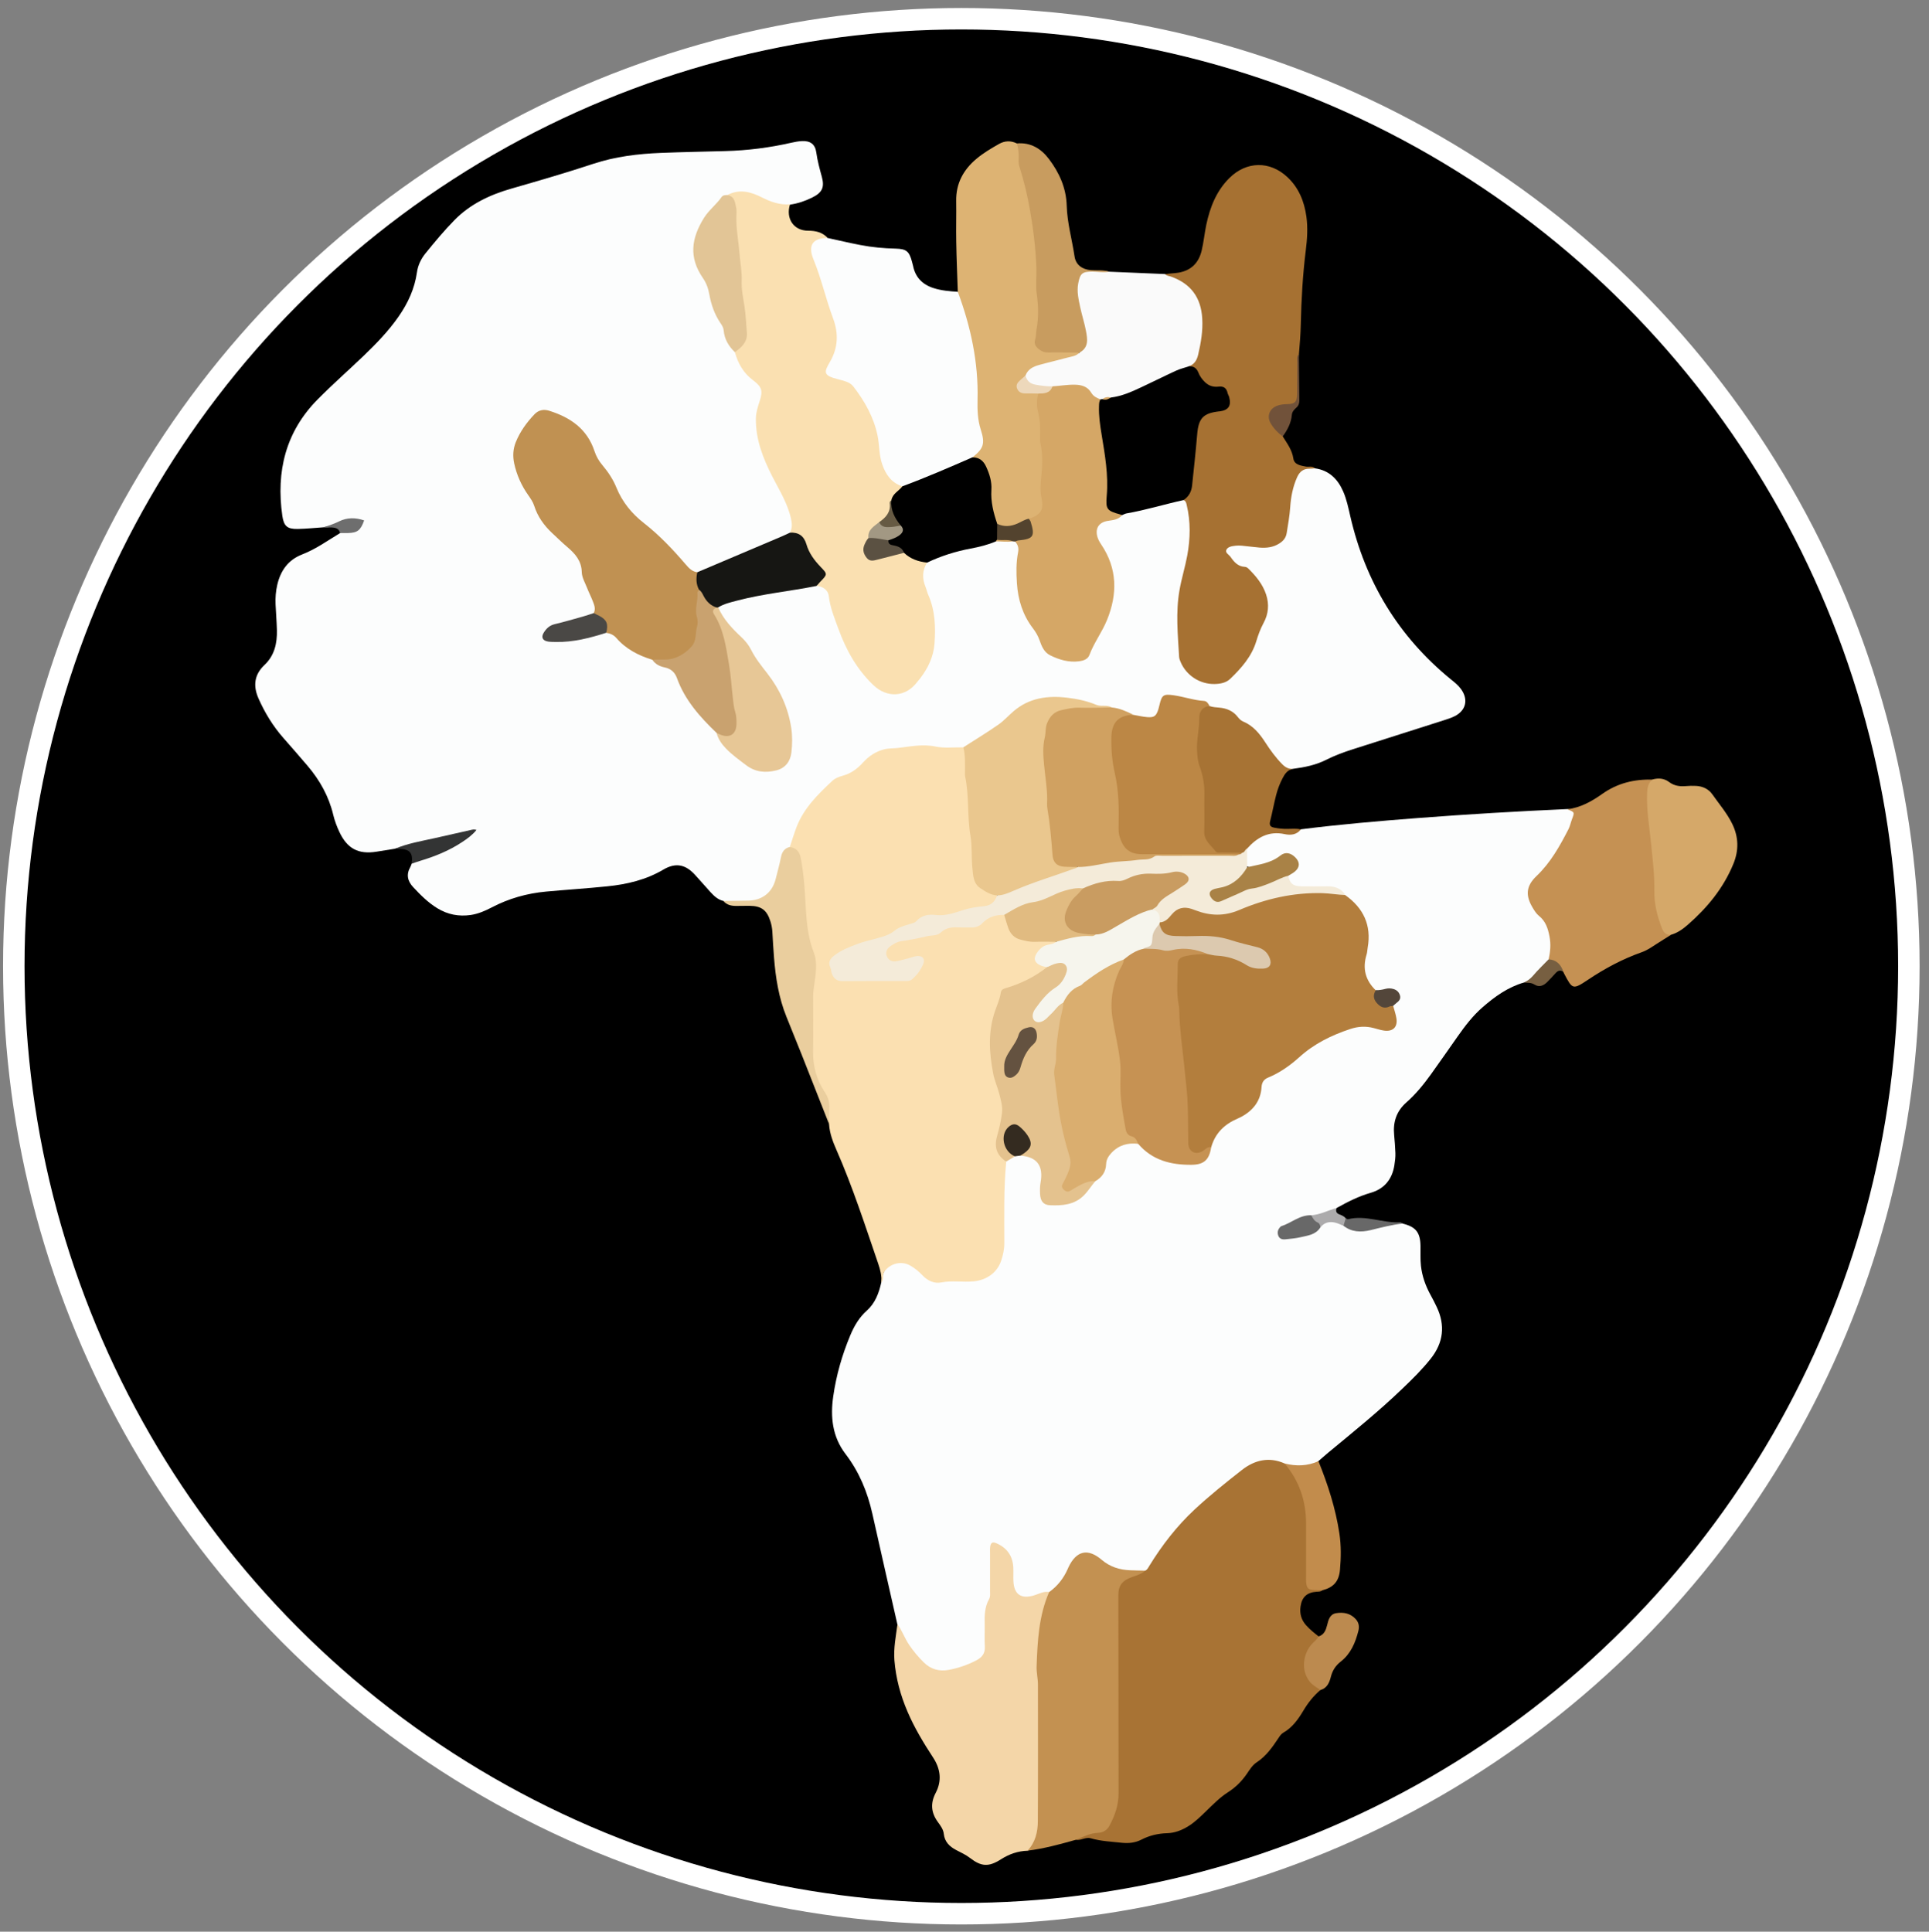
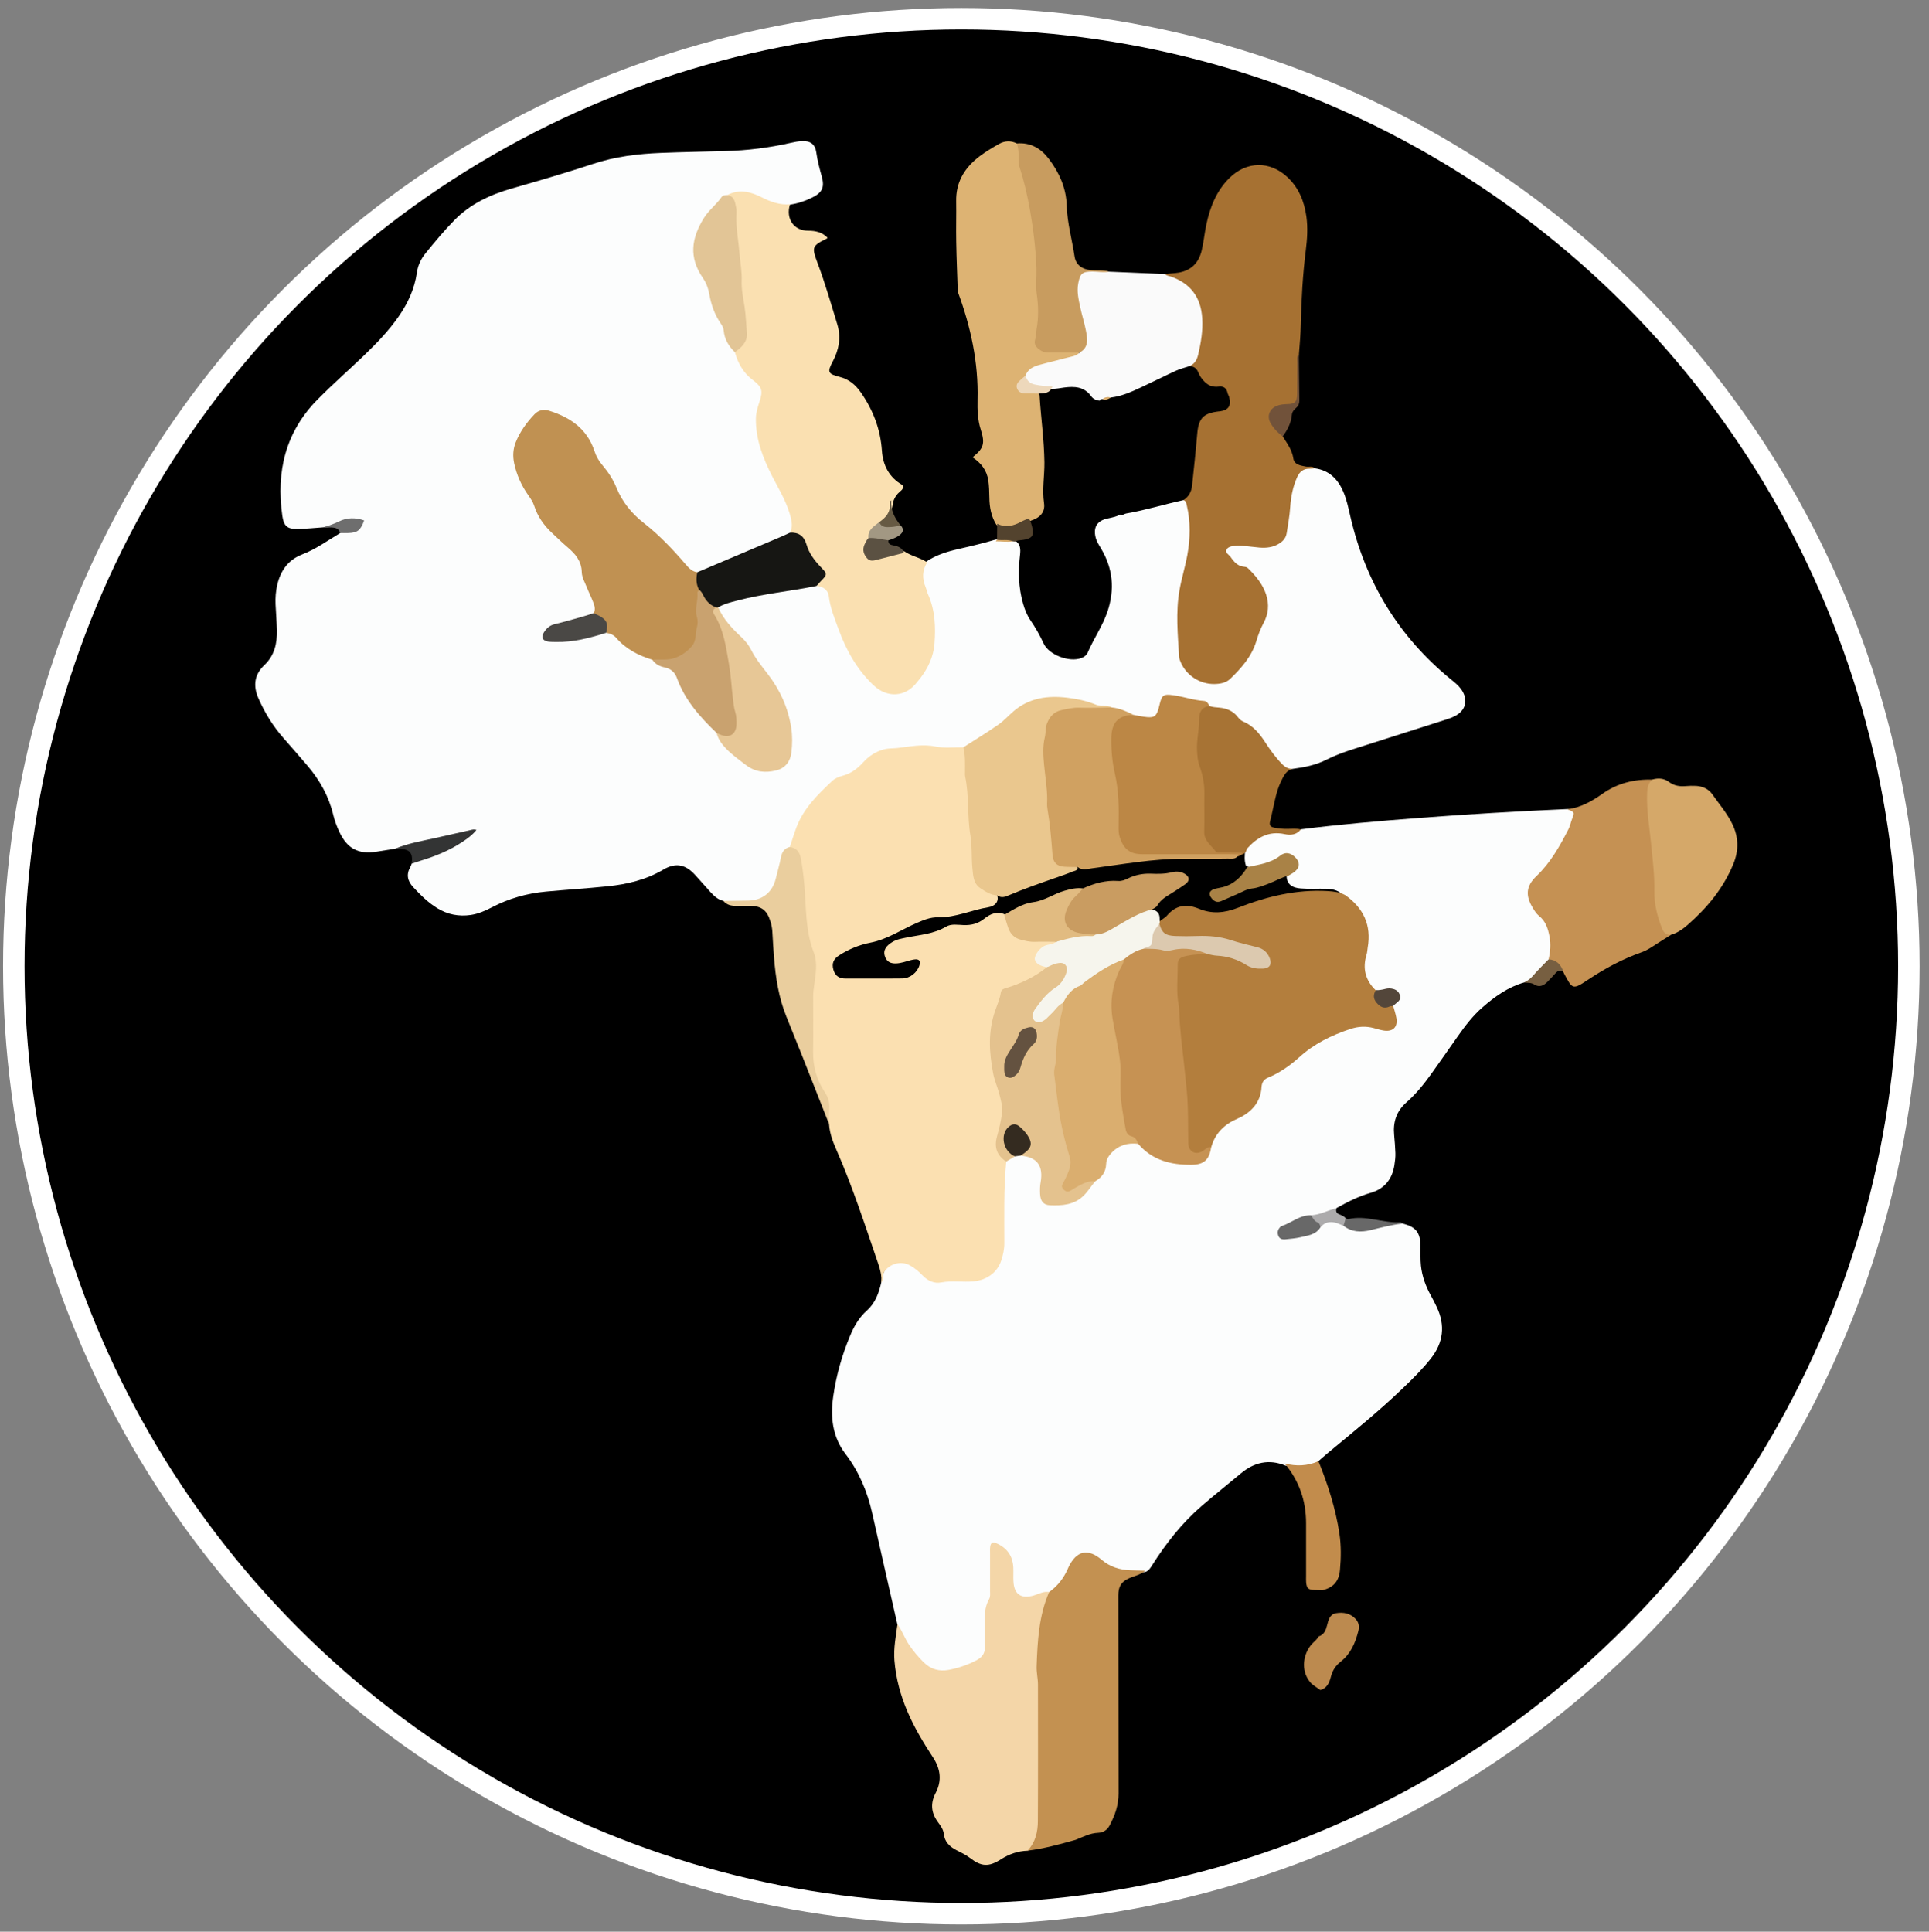
<svg xmlns="http://www.w3.org/2000/svg" id="Layer_1" data-name="Layer 1" width="359.52" height="360.04" viewBox="0 0 359.52 360.04">
  <rect x="0" y="0" width="359.52" height="360.04" fill="#808080" stroke="none" />
  <defs>
    <style>      .cls-1 {        fill: #dcc9af;      }      .cls-1, .cls-2, .cls-3, .cls-4, .cls-5, .cls-6, .cls-7, .cls-8, .cls-9, .cls-10, .cls-11, .cls-12, .cls-13, .cls-14, .cls-15, .cls-16, .cls-17, .cls-18, .cls-19, .cls-20, .cls-21, .cls-22, .cls-23, .cls-24, .cls-25, .cls-26, .cls-27, .cls-28, .cls-29, .cls-30, .cls-31, .cls-32, .cls-33, .cls-34, .cls-35, .cls-36, .cls-37, .cls-38, .cls-39, .cls-40, .cls-41, .cls-42, .cls-43, .cls-44, .cls-45, .cls-46, .cls-47, .cls-48, .cls-49, .cls-50, .cls-51, .cls-52 {        stroke-width: 0px;      }      .cls-2 {        fill: #eac78e;      }      .cls-3 {        fill: #c28c4c;      }      .cls-4 {        fill: #e1bb81;      }      .cls-5 {        fill: #71523a;      }      .cls-6 {        fill: #c59153;      }      .cls-7 {        fill: #f4ebd9;      }      .cls-8 {        fill: #e2c596;      }      .cls-9 {        fill: #daae6f;      }      .cls-10 {        fill: #bc8745;      }      .cls-11 {        fill: #fae0b1;      }      .cls-12 {        fill: #b37e3d;      }      .cls-13 {        fill: #d5a869;      }      .cls-14 {        fill: #a29883;      }      .cls-15 {        fill: #5b5142;      }      .cls-16 {        fill: #c89c5f;      }      .cls-17 {        fill: #f4d6a8;      }      .cls-18 {        fill: #342b20;      }      .cls-19 {        fill: #000;      }      .cls-20 {        fill: #f6f5ed;      }      .cls-21 {        fill: #ddb373;      }      .cls-22 {        fill: #eace9e;      }      .cls-23 {        fill: #6e6e6e;      }      .cls-24 {        fill: #c39151;      }      .cls-25 {        fill: #a77334;      }      .cls-26 {        fill: #c99c61;      }      .cls-53 {        fill: #000;        stroke: #fff;        stroke-miterlimit: 10;        stroke-width: 4px;      }      .cls-27 {        fill: #a87334;      }      .cls-28 {        fill: #fcfdfd;      }      .cls-29 {        fill: #edd8bb;      }      .cls-30 {        fill: #665a43;      }      .cls-31 {        fill: #d5a766;      }      .cls-32 {        fill: #686868;      }      .cls-33 {        fill: #e7c796;      }      .cls-34 {        fill: #53432e;      }      .cls-35 {        fill: #fafafa;      }      .cls-36 {        fill: #c9a26f;      }      .cls-37 {        fill: #a67132;      }      .cls-38 {        fill: #161613;      }      .cls-39 {        fill: #a98246;      }      .cls-40 {        fill: #4a4845;      }      .cls-41 {        fill: #53463a;      }      .cls-42 {        fill: #645240;      }      .cls-43 {        fill: #d0a161;      }      .cls-44 {        fill: #c09152;      }      .cls-45 {        fill: #000;      }      .cls-46 {        fill: #c69253;      }      .cls-47 {        fill: #fbe0b1;      }      .cls-48 {        fill: #775f41;      }      .cls-49 {        fill: #333434;      }      .cls-50 {        fill: #bc8a4f;      }      .cls-51 {        fill: #e4c28e;      }      .cls-52 {        fill: #acabac;      }    </style>
  </defs>
  <circle class="cls-53" cx="179.17" cy="180.09" r="176.6" />
  <g>
    <path class="cls-28" d="M245.06,87.29c2.63.36,4.25,1.97,5.27,4.29.65,1.48.97,3.06,1.33,4.62,2.81,12.24,8.97,22.42,18.71,30.39.69.56,1.39,1.1,1.92,1.83,1.43,1.97.94,4.04-1.24,5.1-.59.29-1.23.5-1.86.7-5.69,1.82-11.38,3.63-17.07,5.44-1.69.54-3.35,1.15-4.93,1.95-1.95.99-4.07,1.41-6.22,1.69-.89.29-1.56-.06-2.23-.65-1.6-1.41-2.52-3.34-3.9-4.9-2.3-2.58-4.8-4.95-8.44-5.54-.44-.07-.84-.27-1.21-.51-2.21-1.09-4.62-1.32-7.01-1.63-.72-.09-1.2.36-1.52,1.04-1.48,3.23-1.79,3.36-5.41,2.45-1.37-.46-2.67-1.13-4.12-1.36-2.73-.15-5.24-1.29-7.93-1.69-4.4-.65-8.17.42-11.42,3.53-2.4,2.3-5.29,3.97-8.23,5.52-2.04.15-4.07.14-6.12-.1-3.11-.36-6.16.31-9.19.89-1.32.25-2.32,1.25-3.25,2.22-1.05,1.1-2.25,1.95-3.72,2.39-1.08.33-1.95.98-2.77,1.76-2.97,2.82-5.44,5.96-6.49,10.02-.13.48-.33.94-.65,1.33-.88.68-1.31,1.6-1.53,2.67-.24,1.14-.52,2.27-.86,3.38-.81,2.64-2.74,4.12-5.53,4.18-1.54.03-3.1.22-4.6-.37-1.03-.24-1.75-.92-2.43-1.66-.97-1.07-1.91-2.16-2.88-3.22-1.58-1.72-3.38-2.46-5.91-.96-3.19,1.89-6.76,2.74-10.43,3.11-3.8.39-7.62.63-11.42.98-3.57.33-6.96,1.29-10.14,2.96-1.23.64-2.5,1.19-3.89,1.4-2.22.32-4.29-.07-6.22-1.25-1.72-1.05-3.13-2.46-4.49-3.92-1.08-1.15-1.35-2.37-.55-3.78.11-.19.17-.41.25-.61.35-.45.78-.79,1.33-.93,3.64-.91,6.9-2.59,9.78-4.92-4.7.95-9.4,2.29-14.21,3.06-1.15.18-2.29.36-3.44.55-3.39.55-5.48-.56-6.95-3.71-.47-1.01-.86-2.05-1.12-3.12-.82-3.47-2.51-6.49-4.8-9.18-1.47-1.73-2.97-3.44-4.47-5.15-1.96-2.22-3.49-4.72-4.68-7.42-1.01-2.3-.8-4.4,1.12-6.21,1.88-1.77,2.38-4.06,2.32-6.52-.04-1.6-.18-3.21-.25-4.81-.05-1.22.04-2.43.32-3.63.62-2.65,2.04-4.64,4.64-5.65,2.55-.98,4.75-2.59,7.07-3.98.4-.49.97-.46,1.51-.47,1.15-.02,2.01-.47,2.5-1.66-1.58-.21-3.1-.25-4.53.58-.79.46-1.72.22-2.56.47-1.6.11-3.21.28-4.81.31-1.94.04-2.6-.5-2.88-2.45-1.18-8.26.61-15.67,6.61-21.72,2.77-2.8,5.73-5.4,8.57-8.12,2.36-2.27,4.64-4.62,6.51-7.32,1.73-2.49,2.97-5.18,3.4-8.21.19-1.35.77-2.54,1.63-3.59,1.71-2.11,3.45-4.2,5.35-6.14,2.95-3.02,6.66-4.75,10.64-5.89,5.11-1.47,10.21-2.95,15.26-4.62,4.08-1.35,8.32-1.86,12.59-2.03,3.99-.16,7.98-.23,11.97-.34,4.17-.11,8.28-.63,12.35-1.56.65-.15,1.31-.27,1.97-.3,1.55-.08,2.46.58,2.67,2.12.21,1.55.62,3.03,1.03,4.53.54,2,.06,2.96-1.83,3.89-1.3.64-2.66,1.1-4.1,1.3-1.36.74-2.67.33-3.95-.22-1.06-.45-2.09-.96-3.18-1.34-1.48-.52-2.92-.33-4.36.13-5.19,3.64-8.16,9.93-4.3,15.08.23.31.51.64.57,1.01.56,3.43,2.39,6.41,3.42,9.66.38,1.22,1.19,2.11,1.85,3.13.78,2.11,1.89,3.97,3.77,5.32,1.14.82,1.59,2.1,1.1,3.39-2.01,5.32.05,9.96,2.28,14.58,1.2,2.48,2.76,4.8,3.34,7.55.22,1.04.41,2.08-.3,3.02-1.5,1.19-3.33,1.72-5.06,2.42-4.16,1.66-8.15,3.73-12.42,5.09-.84.05-1.59-.29-2.05-.93-2.94-4.03-7.01-6.91-10.49-10.39-.92-.91-1.66-1.92-2.21-3.09-.97-2.06-2-4.08-3.52-5.82-.63-.71-1.02-1.58-1.33-2.48-1.27-3.64-3.9-5.82-7.46-7.04-1.61-.55-2.56-.31-3.67,1.03-.57.68-1.08,1.4-1.59,2.14-1.83,2.65-2.05,5.43-.71,8.35,1.23,2.67,2.89,5.1,4.14,7.76.72,1.55,2.02,2.77,3.41,3.82,1.15.88,2.12,1.95,3.12,2.98.43.44.86.95.9,1.56.17,2.56,1.42,4.76,2.3,7.08.34.89.7,1.8-.15,2.63-1.73,1.08-3.78,1.16-5.64,1.82-.78.28-1.61.42-2.33.84-.48.29-1.01.65-.89,1.28.13.7.81.63,1.35.67,2.52.19,4.95-.31,7.36-.94.75-.19,1.48-.45,2.25-.56.77-.07,1.43.23,1.94.74,1.97,2,4.36,3.3,6.94,4.32.46.3.82.8,1.36.92,2.24.52,3.27,2.09,4.13,4.09,1.49,3.45,4.17,6.08,6.66,8.81,1.9,3.33,4.45,5.93,8.32,6.78,2.85.63,4.84-1.13,5-4.04.26-4.86-1.23-9.17-4.12-13-2.52-3.34-4.47-7.11-7.68-9.94-.9-.79-1.74-1.89-1.55-3.33.78-1,1.99-1.14,3.09-1.44,4.97-1.33,10.09-1.87,15.15-2.72,1.95.38,2.51,1.04,3,3,1.46,5.75,3.55,11.19,7.96,15.43,2.42,2.33,5.54,2.1,7.65-.45,3.39-4.09,3.68-8.74,2.61-13.65-.33-1.51-.97-2.94-1.41-4.43-.44-1.48-.28-2.85.75-4.05,1.85-1.27,3.95-1.91,6.11-2.4,2.31-.52,4.61-1.07,6.88-1.75,1.03-.03,2.05-.07,3.08.03.18.03.36.09.52.17,1.01.63,1.05,1.56.93,2.62-.36,3.04-.3,6.07.54,9.05.32,1.13.74,2.22,1.4,3.18.94,1.37,1.75,2.8,2.45,4.32,1,2.15,4.79,3.56,7.02,2.73.54-.2,1-.54,1.22-1.07,1.11-2.59,2.76-4.91,3.67-7.61,1.39-4.15,1.01-8.05-1.23-11.79-.4-.66-.82-1.32-1-2.09-.43-1.82.3-3.01,2.11-3.43.97-.22,1.96-.36,2.8-.97,3.76-1.03,7.5-2.13,11.37-2.73,1.22.27,1.19,1.33,1.38,2.22.75,3.61.32,7.2-.59,10.69-1.02,3.9-1.48,7.82-1.35,11.84.05,1.61.19,3.22.47,4.79.38,2.14,1.87,3.45,3.9,4.14,1.99.68,3.85.54,5.37-1.06,1.95-2.07,3.71-4.27,4.4-7.14.22-.92.73-1.73,1.11-2.59,1.6-3.6-.13-8.23-3.74-9.83-1.24-.55-2.1-1.4-2.8-2.5-.59-.93-.29-1.57.66-1.97,1.06-.45,2.16-.41,3.27-.26,5.83.82,7.09-.22,7.43-6.15.11-1.89.39-3.75,1.07-5.53.88-2.29,1.48-2.64,4.03-2.33Z" />
    <path class="cls-28" d="M261.42,228.06c2.46.6,3.29,1.64,3.33,4.2.02,1.22-.05,2.44.08,3.65.21,1.94.86,3.76,1.81,5.48.4.72.78,1.47,1.13,2.21,1.64,3.44,1.24,6.66-1.11,9.63-1.58,2-3.4,3.79-5.24,5.55-4.39,4.23-9.13,8.05-13.82,11.93-.64.53-1.25,1.08-1.88,1.62-1.83,1.75-3.97,1.24-6.1.85-3.08-1.29-5.87-.64-8.34,1.43-2.45,2.05-4.97,4.04-7.38,6.13-3.65,3.16-6.62,6.96-9.2,11.04-.33.52-.65,1.04-1.29,1.22-3.25.37-6.22-.13-8.85-2.32-1.81-1.51-3.53-1.04-4.79,1.12-.83,1.42-1.43,3-2.74,4.11-.5.43-.95.92-1.62,1.12-.98.2-1.92.55-2.88.81-2.2.61-3.7-.37-4.07-2.63-.16-.99-.05-1.99-.11-2.99-.09-1.46-.61-2.7-1.83-3.57-1.03-.73-1.49-.52-1.54.77-.07,2.1-.03,4.21-.02,6.31,0,1.12-.11,2.21-.56,3.25-.38.88-.45,1.82-.45,2.77,0,1.66-.02,3.32,0,4.98.02,1.43-.62,2.42-1.85,3.09-1.72.94-3.55,1.57-5.48,1.86-1.73.25-3.3-.21-4.61-1.41-2.28-2.1-4.06-4.53-4.78-7.61-1.55-6.85-3.12-13.71-4.65-20.56-.91-4.05-2.46-7.79-5-11.11-2.45-3.21-2.84-6.91-2.28-10.75.56-3.91,1.64-7.68,3.16-11.32.73-1.76,1.66-3.36,3.11-4.65,1.55-1.39,2.24-3.26,2.68-5.24.42-3.88,3.5-5.6,6.2-3.03,2.93,2.79,6.17,2.44,9.54,2.37.98-.02,1.99-.02,2.95-.39,2.81-1.08,3.61-3.42,3.73-6.1.11-2.54.07-5.09.02-7.63-.05-2.55.19-5.08.52-7.6.38-.83,1.18-1.1,1.93-1.45.34-.12.69-.17,1.05-.18,3.13.18,4.66,2.06,4.23,5.19-.5,3.61.25,4.31,3.78,3.85,1.77-.24,3.12-1.02,4.2-2.38.48-.61.94-1.24,1.49-1.79,1.03-.89,1.66-1.93,1.94-3.32.53-2.63,3.36-4.2,6.29-3.68,2.64,2.47,5.76,3.76,9.39,3.79,2.43.01,3.17-.57,3.91-2.92.63-2.53,2.12-4.32,4.53-5.36,2.72-1.18,4.6-3.04,4.79-6.2.05-.88.67-1.38,1.41-1.7,2.57-1.14,4.7-2.9,6.82-4.68,2.87-2.4,6.24-3.73,9.76-4.77,1.3-.38,2.52,0,3.76.27,3.04.69,3.65.11,3.05-2.93-.05-.27-.1-.54-.07-.82.03-.84,1.46-1.31.67-2.33-.71-.92-1.71-.5-2.63-.4-.45.05-.88,0-1.29-.22-1.84-1.33-2.45-3.17-2.2-5.36.04-.33.07-.66.16-.98,1.25-4.59.05-8.35-3.75-11.26-.82-1.06-1.97-1.32-3.22-1.36-1.59-.04-3.19.07-4.77-.06-1.33-.11-2.5-.54-2.64-2.16.05-.56.48-.83.89-1.12.7-.5,1.16-1.11.57-1.94-.53-.75-1.29-1.01-2.19-.65-.67.27-1.21.83-1.89,1.02-1.62.45-3.15,1.72-4.96.6-.35-.98-.24-1.99-.13-2.99,1.1-2.19,4.06-3.8,6.47-3.44,1.35.2,2.64.18,3.91-.35,7.25-.92,14.52-1.54,21.8-2.1,9.27-.71,18.55-1.26,27.84-1.67,1.46.09,1.82.43,1.38,1.64-1.19,3.3-2.67,6.45-5.04,9.11-.48.54-.98,1.05-1.43,1.62-2.33,2.93-2.38,4.44.17,7.28,1.21,1.35,1.93,2.79,2.16,4.55.17,1.29.18,2.54-.36,3.75-.93,1.39-2.34,2.36-3.29,3.73-.4.57-1.1.43-1.65.64-3,.86-5.46,2.63-7.76,4.64-1.8,1.57-3.25,3.47-4.62,5.42-1.66,2.35-3.29,4.72-4.97,7.05-1.36,1.89-2.83,3.7-4.58,5.24-1.87,1.65-2.52,3.69-2.28,6.1.11,1.1.18,2.21.23,3.31.03.77-.07,1.54-.19,2.31-.41,2.62-1.89,4.4-4.38,5.12-2.26.65-4.31,1.69-6.34,2.82-1.25,1.27-2.92,1.46-4.55,1.74-1.98-.06-3.49,1.2-5.2,1.9-.45.19-.78.64-.62,1.21.1.36.42.56.76.52,2.26-.28,4.67-.14,6.39-2.08,1.48-1.62,3.09-1.12,4.72-.3,1.67,1,3.45,1.01,5.27.54,1.81-.46,3.63-.86,5.52-.62Z" />
    <path class="cls-47" d="M187.54,216.51c-.5,5.07-.35,10.16-.36,15.24,0,1.12-.24,2.19-.59,3.24-.77,2.26-2.74,3.6-5.11,3.83-2.02.2-4.03-.19-6.07.21-1.26.25-2.51-.31-3.44-1.29-.69-.73-1.45-1.36-2.32-1.86-1.66-.95-3.77-.4-4.84,1.16-.43.64.03,1.46-.55,2.02.11-1.24-.19-2.39-.59-3.56-2.44-7.12-4.75-14.29-7.78-21.19-.66-1.51-1.26-3.07-1.37-4.76-.27-2.64-.73-5.19-2.17-7.54-1.04-1.71-1.32-3.74-1.29-5.77.08-5.09-.23-10.18.43-15.25.15-1.16.06-2.37-.34-3.45-1.58-4.19-1.38-8.6-1.73-12.94-.11-1.33-.35-2.63-.52-3.95-.16-1.21-1.05-1.9-1.7-2.77.42-1.25.8-2.52,1.27-3.76,1.36-3.51,3.96-6.06,6.63-8.56.52-.49,1.22-.78,1.91-.96,1.56-.41,2.78-1.31,3.84-2.48,1.06-1.17,2.32-2.03,3.87-2.44.86-.23,1.75-.17,2.62-.27,2.33-.27,4.64-.77,7.06-.26,1.65.34,3.42.11,5.13.14.67.55.73,1.34.77,2.11.28,6.66,1.2,13.28,1.36,19.95.07,2.91,1.74,4.35,4.13,5.34.58,1.5-.58,2.24-1.55,2.4-3.17.51-6.15,1.95-9.41,1.89-1.43-.03-2.62.47-3.93,1.03-2.88,1.24-5.5,3.08-8.68,3.69-2.06.4-4.03,1.21-5.83,2.37-1.01.65-1.41,1.47-1.06,2.68.36,1.22,1.14,1.65,2.35,1.64,3.49-.02,6.99.02,10.48-.02,1.46-.02,2.8-1.11,3.21-2.46.25-.83-.1-1.19-.9-1.09-.94.12-1.81.51-2.75.67-1.18.2-2.3.12-2.77-1.19-.46-1.29.35-2.09,1.36-2.72.82-.51,1.76-.65,2.68-.84,2.48-.51,5.05-.66,7.33-2.02.97-.58,2.18-.34,3.28-.3,1.44.05,2.69-.26,3.86-1.2,1.04-.84,2.28-1.41,3.71-.84.45.36.68.88.8,1.41.58,2.4,2.3,3.16,4.54,3.28,1.36.07,2.75-.21,4.09.23.41.28.26.55-.06.76-.37.24-.81.33-1.23.47-.95.31-1.72.85-1.84,1.89-.12,1.01.8,1.18,1.45,1.54.15.08.24.22.3.38-.19.88-.94,1.22-1.61,1.57-1.82.95-3.59,2-5.55,2.65-.71.23-1.05.69-1.32,1.35-2.27,5.58-2.42,11.21-.41,16.89.82,2.3,1.14,4.66.4,7.01-.74,2.39-.98,4.64.77,6.7Z" />
-     <path class="cls-27" d="M213.47,292.73c.37-.18.53-.54.73-.87,2.36-3.84,5.11-7.4,8.4-10.47,2.82-2.63,5.85-5.05,8.89-7.43,2.36-1.84,5.04-2.48,7.94-1.19,1.94,1.01,2.61,2.95,3.34,4.78.76,1.91,1.14,3.92,1.14,6,0,3.26.05,6.53-.02,9.79-.03,1.53.27,2.63,2.06,2.69.22,0,.4.18.53.36-.31.28-.7.27-1.08.29-1.79.1-2.76.98-3.01,2.75-.19,1.32.14,2.49,1.04,3.5.7.78,1.51,1.43,2.33,2.07.2.66-.32,1-.65,1.41-2.37,2.95-2.24,5.16.47,7.77.24.23.48.46.52.81-1.28,1.08-2.3,2.37-3.16,3.81-.97,1.63-2.06,3.17-3.75,4.14-.4.23-.64.59-.89.97-1.14,1.71-2.29,3.39-4.07,4.55-.79.51-1.3,1.35-1.83,2.13-.95,1.39-2.11,2.55-3.54,3.46-1.55.99-2.82,2.32-4.14,3.59-1.04,1-2.06,2.02-3.3,2.77-1.2.73-2.47,1.23-3.9,1.27-1.68.05-3.28.42-4.79,1.2-1.16.6-2.41.72-3.71.58-1.93-.21-3.86-.29-5.74-.83-.96-.28-1.82.47-2.77.28.71-1.39,2.18-1.46,3.39-1.67,1.72-.3,2.61-1.24,3.22-2.73.62-1.52.88-3.07.88-4.7-.02-11.59-.01-23.19-.01-34.78,0-4.39.67-5.21,5.02-6.14.16-.04.32-.09.47-.16Z" />
    <path class="cls-37" d="M245.06,87.29c-.33.03-.66.08-.99.07-1.15-.02-1.85.55-2.31,1.57-.81,1.8-1.17,3.69-1.3,5.64-.11,1.61-.4,3.18-.65,4.77-.15.93-.65,1.49-1.37,1.95-1.13.73-2.38.87-3.68.77-1.1-.09-2.2-.25-3.3-.35-.38-.04-.78-.04-1.16,0-.66.08-1.46.17-1.74.78-.25.54.5.9.81,1.34.64.93,1.37,1.76,2.63,1.82.3.01.52.18.72.38,1.39,1.38,2.62,2.87,3.25,4.77.6,1.83.45,3.62-.47,5.31-.58,1.08-1,2.21-1.35,3.38-.86,2.86-2.77,5.02-4.86,7.03-.78.76-1.87.95-2.94.97-2.72.05-5.26-1.6-6.31-4.1-.13-.3-.26-.63-.28-.95-.24-4.15-.66-8.31.07-12.44.38-2.18,1.05-4.31,1.45-6.48.57-3.13.64-6.28-.11-9.41-.09-.39-.17-.76-.6-.9,2.02-3.81,1.52-8.06,2.08-12.12.43-3.09,1.17-4.18,4.26-4.83,1.03-.22,1.82-.57,1.7-1.8-.11-1.1-.54-1.95-1.8-1.98-1.74-.05-2.92-.94-3.65-2.45-.36-.75-1.03-1.13-1.66-1.57,1.3-1.55,1.66-3.46,2-5.36.31-1.7.3-3.4-.06-5.09-.59-2.78-2.07-4.81-4.81-5.83-.56-.21-1.36-.21-1.44-1.09.82-.14,1.64-.13,2.46-.27,2.37-.41,3.75-1.83,4.3-4.07.39-1.61.54-3.27.88-4.89.69-3.24,1.87-6.26,4.28-8.66,3.19-3.18,7.57-3.26,10.85-.17,2.11,1.99,3.12,4.5,3.52,7.33.29,2.11.15,4.21-.11,6.29-.57,4.57-.83,9.15-.93,13.74-.04,1.89-.19,3.76-.35,5.64-.33,2.37-.08,4.75-.14,7.12-.05,2.14-.22,2.38-2.28,2.67-.38.05-.77.09-1.14.22-1.48.52-1.87,1.68-1.04,3.01.49.79,1.37,1.32,1.59,2.3.8,1.3,1.73,2.49,1.97,4.11.17,1.16,1.34,1.31,2.32,1.5.57.11,1.22-.18,1.72.34Z" />
    <path class="cls-11" d="M172.79,104.86c-.93,1.47-.93,2.99-.28,4.56.19.46.27.96.48,1.41,1.3,2.93,1.41,6.02,1.18,9.12-.18,2.43-1.2,4.58-2.68,6.5-.17.22-.37.42-.53.64-2.13,2.86-5.59,3.08-8.18.61-3.08-2.94-5.08-6.53-6.51-10.47-.73-2.01-1.56-3.99-1.81-6.18-.12-1.04-1.08-1.77-2.28-1.85,1.6-1.97.81-3.49-.84-4.93-.44-.38-.77-.96-.94-1.54-.5-1.68-1.43-2.93-3.16-3.46.43-.83.39-1.69.19-2.58-.63-2.85-2.16-5.29-3.47-7.84-1.74-3.41-3.14-6.92-3.08-10.86.02-1.14.36-2.17.7-3.21.64-1.97.42-2.68-1.28-3.95-1.76-1.32-2.76-3.12-3.34-5.2.14-.62.57-1.06.95-1.53.62-.77.9-1.65.78-2.63-.71-5.75-1.08-11.54-1.7-17.3-.12-1.1-.27-2.2-.21-3.3.09-1.65-.17-3.19-1.22-4.52,2.25-1.19,4.4-.6,6.46.45,1.66.85,3.34,1.42,5.22,1.28-.83,2.65.67,4.92,3.38,4.92,1.41,0,2.62.28,3.61,1.31-.03.04-.06.11-.1.13-2.83,1.42-2.88,1.59-1.73,4.66,1.4,3.73,2.5,7.57,3.66,11.38.71,2.34.33,4.69-.86,6.91-1.05,1.96-.89,2.3,1.27,2.85,1.78.45,2.99,1.48,4.02,2.97,2.26,3.27,3.61,6.81,3.88,10.79.19,2.74,1.36,4.99,3.83,6.41.31.6-.13.93-.5,1.24-.56.48-.95,1.06-1.19,1.75-.23,1.67-.72,3.19-2.32,4.08-.98.76-1.86,1.59-2.08,2.9-.11.31-.27.6-.41.89-.35.74-.47,1.46.1,2.15.55.68,1.25.49,1.96.37,1.61-.27,3.08-1.14,4.77-1.05,1.31.94,2.97,1.16,4.29,2.09Z" />
    <path class="cls-17" d="M167.25,302.68c.87,1.21,1.35,2.65,2.19,3.89.81,1.2,1.73,2.29,2.76,3.3,1.29,1.27,2.87,1.69,4.58,1.38,1.79-.33,3.52-.92,5.16-1.77,1.08-.56,1.69-1.31,1.61-2.61-.09-1.38,0-2.77-.03-4.15-.04-1.62,0-3.21.82-4.67.26-.46.18-.97.18-1.47,0-2.38,0-4.76,0-7.15,0-.39-.03-.78.03-1.16.11-.75.44-.94,1.14-.64,1.95.84,3.04,2.33,3.16,4.47.05.88-.02,1.77.03,2.66.13,2.43,1.44,3.3,3.8,2.61.94-.28,1.83-.84,2.88-.63.36.61.09,1.19-.1,1.76-1.6,4.86-1.94,9.84-1.51,14.91.2,2.37.06,4.76.07,7.14.01,5.87,0,11.73,0,17.6,0,1.51-.19,2.98-.6,4.43-.3,1.06-.83,1.93-1.89,2.37-1.82.05-3.44.62-4.98,1.6-2.29,1.46-3.66,1.37-5.76-.25-.8-.62-1.71-1.02-2.58-1.48-1.24-.65-2.15-1.53-2.31-3.02-.09-.85-.62-1.54-1.1-2.2-1.27-1.74-1.42-3.5-.41-5.43,1.19-2.27.9-4.48-.48-6.59-1.79-2.73-3.47-5.52-4.76-8.53-1.32-3.07-2.18-6.25-2.45-9.59-.18-2.29.28-4.51.57-6.75Z" />
-     <path class="cls-28" d="M168.18,90.64c-2.03-.64-3.07-2.15-3.75-4.08-.62-1.75-.5-3.59-.87-5.36-.71-3.44-2.38-6.38-4.48-9.12-.34-.45-.82-.75-1.34-.94-.52-.18-1.05-.33-1.58-.46-2.84-.7-2.56-1.37-1.47-3.24,1.52-2.61,1.62-5.32.57-8.12-1.35-3.62-2.18-7.4-3.65-10.98-.9-2.19-.57-3.97,2.62-3.99,2.04.44,4.08.93,6.13,1.32,2.17.42,4.36.62,6.58.67,1.97.05,2.51.5,3.02,2.38.07.27.15.53.21.8.42,2.16,1.75,3.51,3.8,4.17,1.48.48,3.02.6,4.56.7.73.28.87.97,1.07,1.59,1.91,5.71,3.2,11.53,3.07,17.59-.05,2.39.03,4.74.77,7.06.64,2.01.01,3.72-1.86,4.86-3.92,1.98-8.06,3.46-12.12,5.11-.4.16-.83.31-1.26.05Z" />
    <path class="cls-21" d="M181.24,85.25c2.09-1.67,2.39-2.55,1.55-5.18-.59-1.83-.64-3.69-.6-5.58.18-6.96-1.27-13.62-3.68-20.11-.1-3.09-.24-6.18-.29-9.27-.05-2.54.03-5.08-.01-7.63-.06-3.29,1.35-5.86,3.81-7.91,1.28-1.07,2.71-1.91,4.15-2.73,1.07-.61,2.2-.67,3.34-.11.37.35.7.74.72,1.27.2,4.41,2.04,8.49,2.54,12.84.43,3.74.89,7.47.9,11.24,0,3.64.56,7.28-.11,10.93-.26,1.42.46,2.03,2.04,2.17,1.76.15,3.54-.22,5.29.25.71,1.09-.38,1.15-.89,1.33-1.7.62-3.49.95-5.25,1.39-1.3.33-2.51.81-3.3,1.99-.14.17-.31.31-.45.48-.41.49-1.13.89-.77,1.67.3.66,1.01.56,1.61.63.69.07,1.48-.15,1.9.69.25,4.2.86,8.36.91,12.57.03,2.54-.46,5.05-.07,7.61.26,1.74-.87,2.76-2.47,3.26-.85.21-1.6.66-2.41.96-1.35.5-2.72.77-4.01-.21-.96-1.55-1.28-3.27-1.3-5.07-.02-1.05-.04-2.09-.19-3.14-.29-1.95-1.36-3.32-2.96-4.35Z" />
    <path class="cls-24" d="M191.51,344.93c1.47-1.55,1.91-3.49,1.92-5.5.05-8.48.02-16.96.02-25.43,0-1.16-.3-2.3-.25-3.47.17-4.7.41-9.39,2.33-13.79,1.57-1.12,2.71-2.58,3.48-4.34.04-.1.08-.2.13-.3,1.47-3.08,3.6-3.58,6.17-1.39,1.55,1.32,3.34,1.89,5.33,1.96.94.04,1.88.05,2.81.07-.89.8-2.08.99-3.13,1.47-1.43.66-1.89,1.62-1.89,3.13.04,12.31,0,24.62.04,36.93,0,2.2-.68,4.12-1.68,5.99-.45.85-1.19,1.31-2.14,1.35-1.52.06-2.82.77-4.18,1.31-2.96.83-5.92,1.65-8.98,2.02Z" />
    <path class="cls-6" d="M288.62,178.81c.33-1.41.45-2.8.17-4.26-.29-1.52-.72-2.86-1.99-3.87-.46-.37-.8-.92-1.11-1.43-1.41-2.32-1.3-4.09.68-5.97,2.62-2.5,4.33-5.57,5.95-8.72.3-.58.42-1.25.66-1.87.5-1.32.51-1.31-.88-1.85,2.47-.31,4.54-1.46,6.54-2.88,2.79-1.98,5.96-2.76,9.36-2.65-1.16,4.03-.06,8.01.26,12,.23,2.87.65,5.72.56,8.6-.05,1.56.26,3.09.6,4.6.32,1.43.91,2.72,1.99,3.75-.89.56-1.78,1.1-2.66,1.67-.88.57-1.75,1.19-2.75,1.54-3.56,1.26-6.85,3.01-9.99,5.11-2.89,1.93-2.94,1.85-4.5-1.12-.05-.1-.09-.2-.14-.3-.65-1.09-1.61-1.83-2.75-2.34Z" />
    <path class="cls-35" d="M191.13,69.99c.43-1.17,1.43-1.66,2.51-1.96,1.76-.49,3.54-.89,5.29-1.37.79-.21,1.65-.28,2.26-.94,1.1-1.93.84-3.91.24-5.92-.46-1.54-.75-3.11-.99-4.7-.16-1.12-.09-2.21.31-3.27.34-.91.88-1.45,2-1.31,1.31.16,2.65-.08,3.97.12,3.48.15,6.96.29,10.44.44.26.35.69.33,1.04.46,3.71,1.3,5.64,3.87,5.87,7.82.14,2.3-.24,4.52-.76,6.75-.25,1.05-.73,1.83-1.78,2.18-.11.27-.32.46-.58.56-3.69,1.32-7.01,3.46-10.68,4.84-.98.37-1.96.75-3.03.76-.6-.02-1.19.1-1.77.23-.18.03-.35.03-.53.01-.63-.08-1.21-.33-1.57-.83-1.29-1.81-3.11-1.88-5.04-1.63-.76.1-1.52.27-2.3.25-1.21.05-2.41-.05-3.53-.48-.86-.33-1.76-.76-1.38-2Z" />
    <path class="cls-13" d="M311.4,174.24c-.83.04-1.32-.38-1.62-1.14-.91-2.27-1.49-4.61-1.45-7.06.05-2.93-.32-5.81-.6-8.72-.3-3.11-.87-6.22-.75-9.37.04-1.02.14-1.98,1-2.67,1.13-.3,2.18-.23,3.15.51.88.66,1.91.82,3,.73.66-.06,1.33-.07,1.99-.04,1.23.07,2.31.57,3.01,1.56,1.27,1.81,2.73,3.5,3.71,5.5,1.22,2.48,1.26,4.99.19,7.55-1.87,4.51-4.88,8.15-8.52,11.32-.92.8-1.92,1.5-3.13,1.83Z" />
    <path class="cls-25" d="M242.45,154.59c-.79,1.03-1.94,1.11-3.01.88-2.97-.64-5.14.61-7.02,2.7-.18.61-.45,1.11-1.19,1.13-.83.07-1.66.04-2.49.04-2.91,0-4.68-1.74-4.77-4.7-.06-1.93-.05-3.87,0-5.8.05-2.07-.22-4.08-.9-6.03-.31-.9-.41-1.82-.45-2.77-.08-2.11.28-4.19.46-6.27.15-1.72.89-2.29,2.37-2.17.58.21,1.18.24,1.79.29,1.37.12,2.57.61,3.44,1.73.28.35.58.68.99.85,1.88.78,3.09,2.26,4.15,3.9.93,1.44,1.93,2.82,3.14,4.05.58.59,1.19.93,2.01.89-.96.18-1.46.85-1.88,1.65-.55,1.03-.96,2.11-1.25,3.23-.41,1.6-.7,3.23-1.11,4.83-.2.77,0,1.11.79,1.25.82.16,1.63.24,2.46.22.82-.01,1.65-.09,2.47.09Z" />
    <path class="cls-16" d="M206.73,50.63c-1.05.22-2.09-.01-3.14-.01-1.89,0-2.29.35-2.64,2.23-.28,1.51.07,2.98.38,4.43.31,1.46.78,2.88,1.06,4.35.29,1.53.58,3.13-1.19,4.09-1.94,0-3.88-.05-5.81-.02-.72.01-1.28-.22-1.82-.65-.57-.46-.88-1.04-.65-1.74.21-.65.15-1.31.27-1.96.4-2.2.35-4.36.03-6.57-.23-1.57,0-3.21-.06-4.81-.13-3.58-.55-7.12-1.17-10.65-.49-2.83-1.14-5.61-2.02-8.33-.16-.49-.14-.99-.12-1.48.03-.94-.04-1.87-.34-2.78,2.57-.22,4.5.95,5.98,2.9,1.94,2.56,3.22,5.41,3.32,8.68.09,3.22.99,6.32,1.46,9.48.23,1.56,1.41,2.43,3.03,2.56,1.15.1,2.32-.08,3.44.29Z" />
    <path class="cls-22" d="M147.2,157.87c1.19.17,1.82.86,2.04,2.05.33,1.73.53,3.46.68,5.22.35,4.14.17,8.36,1.74,12.36.77,1.97.35,4.12.08,6.17-.09.66-.19,1.3-.19,1.96,0,3.43.04,6.86-.01,10.29-.04,2.79.65,5.33,2.19,7.65.59.89.92,1.86.83,2.97-.08.99-.03,1.99-.04,2.98-1.7-4.31-3.39-8.63-5.1-12.94-.94-2.37-1.9-4.72-2.85-7.08-1.43-3.53-2.01-7.24-2.31-11.01-.13-1.6-.22-3.2-.31-4.81-.04-.67-.16-1.32-.36-1.95-.67-2.11-1.68-2.87-3.89-2.9-.83-.01-1.66.02-2.49.02-.91,0-1.76-.17-2.38-.92,1.54-.02,3.08-.05,4.62-.07,2.62-.04,4.5-1.53,5.12-4.04.33-1.33.71-2.65.97-3.99.19-1.01.62-1.72,1.66-1.97Z" />
    <path class="cls-3" d="M246.48,296.39c-.5-.01-1-.02-1.5-.04-1.16-.04-1.45-.31-1.55-1.46-.03-.39-.01-.78-.01-1.16,0-3.27,0-6.54,0-9.82,0-4.19-1.29-7.92-3.99-11.14,2.15.54,4.25.49,6.3-.43,1.76,4.36,3.2,8.82,3.9,13.47.34,2.24.31,4.52.11,6.78-.19,2.16-1.21,3.28-3.27,3.81Z" />
    <path class="cls-50" d="M246.09,315c-.65-.5-1.4-.84-1.94-1.51-1.8-2.2-1.25-5.35.4-7.12.41-.44.93-.8,1.2-1.36,1.05-.32,1.37-1.2,1.6-2.13.24-.99.51-2.02,1.68-2.21,1.36-.22,2.66.02,3.64,1.1.56.61.71,1.35.51,2.16-.56,2.24-1.43,4.31-3.3,5.77-.96.75-1.55,1.67-1.84,2.84-.28,1.09-.71,2.11-1.95,2.46Z" />
    <path class="cls-49" d="M73.62,158.19c2.36-.99,4.86-1.41,7.34-1.96,2.26-.5,4.52-1.02,6.78-1.53.31-.07.62-.17,1.07-.01-.8.97-1.73,1.64-2.69,2.27-2.42,1.6-5.07,2.67-7.84,3.5-.53.16-1.04.35-1.56.52.3-1.97-.33-2.73-2.29-2.75-.27,0-.54-.02-.81-.04Z" />
    <path class="cls-5" d="M239.06,81.34c-.89-.66-1.65-1.45-2.22-2.41-.76-1.27-.31-2.66,1.05-3.25.67-.29,1.37-.34,2.09-.36,1.36-.03,1.75-.44,1.77-1.8.03-1.98,0-3.97.02-5.95,0-.53-.18-1.11.3-1.56.03,2.87.06,5.74.1,8.61,0,.53-.13.97-.53,1.33-.42.37-.82.78-.87,1.37-.13,1.53-.82,2.81-1.7,4.02Z" />
    <path class="cls-48" d="M288.62,178.81q2.04.11,2.76,2.34c-.56-.41-1.02-.25-1.45.22-.52.57-1.04,1.15-1.59,1.69-.69.68-1.49,1.01-2.39.43-.61-.39-1.27-.28-1.92-.36.63-.31,1.18-.68,1.66-1.24.91-1.08,1.95-2.06,2.94-3.09Z" />
    <path class="cls-32" d="M261.42,228.06c-2.04.21-4.01.74-5.99,1.22-1.77.43-3.51.39-5.04-.82-.32-.61-.13-1.06.42-1.41.15.07.32.22.44.19,3.32-.83,6.49.78,9.77.57.13,0,.27.16.4.24Z" />
    <path class="cls-23" d="M60.31,98.26c.99-.3,1.96-.62,2.9-1.09,1.48-.73,3.07-.73,4.66-.17-.66,1.85-1.24,2.3-3,2.35-.5.02-.99,0-1.49,0-.19-.88-.88-1.01-1.62-1.05-.48-.03-.97.14-1.46-.03Z" />
    <path class="cls-52" d="M250.81,227.06c-.14.47-.28.94-.42,1.41-.51-.2-1-.46-1.53-.59-1.09-.26-2.06-.04-2.78.91-.73-.64-1.82-1.01-1.7-2.28,1.67-.11,3.15-.92,4.73-1.36-.18.53-.09.95.47,1.17.45.18.9.34,1.22.74Z" />
    <path class="cls-44" d="M121.55,122.96c-2.57-.79-4.9-1.99-6.69-4.06-.5-.58-1.14-.84-1.87-.95.08-1.76-1.33-2.59-2.34-3.66.42-.78.11-1.52-.17-2.24-.32-.83-.73-1.62-1.05-2.44-.38-.98-.98-1.97-1-2.97-.06-2.14-1.25-3.45-2.72-4.7-.97-.83-1.88-1.72-2.81-2.59-1.52-1.42-2.7-3.07-3.34-5.08-.24-.75-.69-1.38-1.14-2.02-1.25-1.79-2.13-3.74-2.59-5.89-.29-1.35-.21-2.67.29-3.92.79-1.97,2.03-3.69,3.49-5.22.73-.77,1.68-1,2.75-.66,3.95,1.24,7.08,3.39,8.44,7.53.31.96.81,1.83,1.46,2.59,1.08,1.28,2.01,2.68,2.63,4.21,1.1,2.7,2.89,4.87,5.14,6.62,2.9,2.27,5.4,4.92,7.78,7.7.58.68,1.19,1.33,2.15,1.44.68,1.02.35,2.2.53,3.3-.49,2.68.13,5.4-.33,8.09-.7,4.05-4.72,6.35-8.61,4.91Z" />
-     <path class="cls-31" d="M196.15,72.01c1.38-.08,2.74-.33,4.13-.31,1.3.02,2.41.33,3.11,1.51.4.67,1.03.97,1.71,1.22.22,5.2,1.51,10.27,1.82,15.46.05.78-.02,1.55-.17,2.31-.28,1.49.09,2.63,1.65,3.17.32.11.58.32.73.64-.69.87-1.7.92-2.69,1.08-1.67.27-2.39,1.43-1.88,3.07.15.47.4.91.68,1.32,3.02,4.49,3.06,9.21,1.08,14.08-.92,2.26-2.42,4.22-3.28,6.52-.3.8-1.11,1.06-1.9,1.17-1.93.26-3.74-.28-5.43-1.12-1.11-.55-1.58-1.69-1.96-2.79-.3-.86-.74-1.58-1.28-2.29-1.87-2.46-2.74-5.29-2.94-8.33-.13-1.93-.16-3.88.22-5.8.15-.78-.04-1.42-.57-1.98.07-.82.76-.68,1.23-.71,1.4-.11,1.78-.83,1.43-2.1-.13-.47-.27-.95-.08-1.44,2.25-.76,2.83-1.65,2.33-3.99-.27-1.28-.16-2.47-.03-3.75.2-2.02.32-4.08-.11-6.11-.08-.37-.13-.77-.11-1.15.07-1.66.03-3.33-.38-4.93-.3-1.17-.23-2.27.04-3.4.82-.58,1.9-.64,2.66-1.35Z" />
    <path class="cls-2" d="M185.85,166.9c-1.21-.07-2.19-.72-3.15-1.36-1.32-.88-1.33-2.4-1.47-3.72-.21-2.02-.02-4.07-.37-6.1-.62-3.63-.21-7.37-.98-11-.06-.27-.03-.55-.03-.83-.01-1.54.09-3.09-.31-4.6,2.18-1.4,4.4-2.75,6.53-4.23,1.03-.72,1.89-1.69,2.85-2.51,2.9-2.48,6.34-2.94,9.96-2.51,1.86.22,3.71.6,5.44,1.33.95.4,2-.08,2.89.49-.6.69-1.42.51-2.17.54-2.04.09-4.1-.16-6.13.25-2.36.48-3.15,1.39-3.59,3.71-.56,2.94-.22,5.85.04,8.77.37,4.3.71,8.6,1.25,12.89.34,2.75.35,2.8,3.07,3.07.33.03.66.08.96.23.58.94-.34.96-.77,1.14-1.22.51-2.48.92-3.73,1.36-2.66.93-5.31,1.87-7.9,2.96-.74.31-1.54.72-2.35.12Z" />
    <path class="cls-10" d="M225.45,131.59c-1.38.12-1.96,1.11-1.94,2.26.03,2.05-.52,4.04-.41,6.09.05,1,.14,1.96.49,2.91.61,1.67.91,3.38.88,5.17-.05,2.32.05,4.64-.03,6.96-.06,1.75,1.3,2.58,2.16,3.74.23.3.73.16,1.11.17,1.27.02,2.54.03,3.81.05-.1.51-.51.61-.92.7-5.86.12-11.72.04-17.58.06-3.14,0-5.03-1.94-5-5.34.05-4.23-.31-8.39-1.17-12.52-.34-1.64-.22-3.3-.17-4.96,0-.17.03-.33.06-.49.42-2.42,2-3.53,4.46-3.16.87.15,1.74.36,2.61.43,1.31.1,1.67-.19,2.07-1.42.08-.26.15-.53.21-.8.44-1.89.72-2.12,2.6-1.86,1.92.26,3.75.94,5.7,1.06.52.03.83.5,1.05.97Z" />
    <path class="cls-19" d="M209.14,96.01c-.1-.04-.21-.08-.31-.11-2.55-.69-2.78-.98-2.56-3.53.33-3.85-.34-7.62-.96-11.39-.29-1.75-.54-3.5-.48-5.29.02-.45,0-.89.29-1.26.13-.01.25-.03.38-.04.55.06,1.03-.25,1.56-.3,2-.24,3.81-1.05,5.6-1.89,2.19-1.02,4.35-2.11,6.55-3.12.74-.34,1.56-.53,2.34-.79.88-.08,1.46.3,1.79,1.13.26.67.68,1.26,1.2,1.77.72.72,1.59.99,2.58.87.94-.11,1.47.27,1.67,1.18.06.27.23.51.3.77.43,1.61-.12,2.44-1.76,2.66-.05,0-.11,0-.17.01-2.92.34-3.78,1.29-4.03,4.24-.27,3.19-.61,6.37-.95,9.56-.12,1.14-.61,2.09-1.61,2.73-3.56.78-7.06,1.87-10.66,2.49-.26.05-.5.2-.75.3Z" />
    <path class="cls-43" d="M211.2,133.21c-2.83.16-4.02,1.45-4.07,4.32-.04,2.22.14,4.4.64,6.57.75,3.25.78,6.57.71,9.89-.02.72,0,1.42.24,2.13.72,2.15,1.89,3.09,4.15,3.09,5.32.01,10.65,0,15.97,0,.66,0,1.33.04,1.99.06-.38.97-1.27.76-1.99.77-2.77.05-5.54.02-8.31.02-5.72,0-11.33,1.04-16.97,1.77-.92.12-1.86.44-2.72-.23-.83-.02-1.66,0-2.49-.06-1.39-.09-2.09-.81-2.19-2.21-.22-2.91-.47-5.81-.96-8.69-.09-.54-.03-1.11-.03-1.66,0-2.16-.38-4.27-.58-6.41-.16-1.7-.28-3.42.13-5.12.21-.86.08-1.75.41-2.61.5-1.29,1.35-2.2,2.67-2.48,1.07-.23,2.14-.49,3.27-.46,2.05.06,4.1-.02,6.15-.04,1.44.13,2.73.73,4,1.35Z" />
-     <path class="cls-45" d="M181.24,85.25c1.27-.03,2.07.66,2.56,1.75.62,1.36,1.07,2.76.97,4.31-.14,2.18.38,4.27,1.09,6.32.52.85.51,1.75.29,2.68-.09.28-.3.46-.55.6-1.52.65-3.12,1.04-4.73,1.34-2.8.53-5.5,1.38-8.07,2.61-1.62-.17-3.11-.67-4.31-1.82-.62-.53-1.4-.74-2.13-1.04-.58-.23-1.09-.51-.97-1.27.31-.59.99-.66,1.48-.99.66-.44,1.09-.96.54-1.77-1.24-1.36-1.63-2.94-1.28-4.73.22-1.24,1.4-1.72,2.06-2.6,4.42-1.64,8.74-3.52,13.05-5.4Z" />
    <path class="cls-33" d="M133.86,113.21c.97,2.24,2.62,3.96,4.37,5.6.74.69,1.33,1.45,1.79,2.36.8,1.59,1.92,2.97,3.01,4.37,2.32,2.99,3.85,6.34,4.43,10.07.24,1.52.22,3.12.04,4.64-.19,1.62-1.09,2.91-2.82,3.34-2.02.5-3.89.34-5.63-.98-1.28-.97-2.58-1.9-3.71-3.06-.83-.85-1.49-1.78-1.79-2.94.15-.08.3-.14.47-.12,2.39.17,3.08-.43,2.68-2.77-.73-4.14-1-8.33-1.76-12.46-.39-2.13-1.02-4.18-1.98-6.13-.37-.74-.78-1.57.38-2.06.19,0,.36.04.52.15Z" />
    <path class="cls-38" d="M133.86,113.21h-.12s-.11.04-.11.04c-2.03-.18-2.84-1.6-3.34-3.32-.57-1.04-.57-2.14-.33-3.27,5.26-2.23,10.52-4.46,15.77-6.69.5-.21,1-.46,1.5-.69,1.6-.1,2.61.6,3.07,2.17.47,1.63,1.45,2.96,2.61,4.17,1.35,1.4,1.34,1.41-.07,2.85-.23.24-.44.49-.66.74-4.91.99-9.92,1.45-14.78,2.73-1.21.32-2.45.59-3.53,1.26Z" />
    <path class="cls-36" d="M130.29,109.93c.44.27.63.74.85,1.16.55,1.05,1.32,1.82,2.49,2.16-.73.16-.92.67-.56,1.23,1.8,2.82,2.23,6.05,2.78,9.23.37,2.15.49,4.35.75,6.53.1.82.17,1.65.42,2.43.24.76.25,1.52.24,2.28-.03,1.93-1.3,2.72-3.1,1.94-.2-.09-.4-.18-.6-.28-3.09-2.96-5.92-6.11-7.4-10.24-.39-1.08-1.15-1.74-2.26-1.97-.96-.2-1.77-.6-2.33-1.44,1.42-.13,2.86.17,4.27-.35,1.23-.46,2.23-1.18,3.08-2.15.92-1.05.64-2.41.98-3.61.16-.56.17-1.25,0-1.81-.49-1.55.23-3.05.08-4.57-.02-.17.21-.36.33-.54Z" />
    <path class="cls-8" d="M135.55,36.37c1.38.2,1.44,1.36,1.66,2.36.11.53.04,1.1.03,1.65-.05,2.26.39,4.49.57,6.73.13,1.75.49,3.5.42,5.26-.06,1.61.28,3.17.53,4.74.25,1.63.29,3.28.44,4.92.15,1.65-.97,2.73-2.24,3.61-1.15-1.11-1.94-2.4-2.08-4.04-.04-.51-.3-.94-.59-1.36-1.11-1.63-1.74-3.43-2.09-5.37-.19-1.08-.54-2.1-1.2-3.05-2.66-3.86-2.14-7.41.18-11.17.91-1.48,2.33-2.52,3.31-3.93.25-.35.66-.36,1.06-.37Z" />
    <path class="cls-40" d="M110.66,114.28c.34.16.68.32,1.01.49,1.42.75,1.74,1.52,1.32,3.17-3.06.97-6.14,1.78-9.38,1.71-.5-.01-1,0-1.49-.08-1.01-.17-1.3-.8-.78-1.65.47-.76,1.07-1.35,2.02-1.58,1.77-.42,3.51-.93,5.26-1.42.68-.19,1.35-.43,2.03-.65Z" />
    <path class="cls-34" d="M185.82,100.6c.01-.99.02-1.99.03-2.98,1.27.63,2.54.51,3.8-.05.7-.31,1.34-.75,2.1-.89.11.19.27.36.34.56.85,2.73.52,3.22-2.31,3.49-.21.02-.4.14-.6.21-.13-.01-.26-.03-.4-.04-.97-.31-2.01.18-2.96-.29Z" />
    <path class="cls-31" d="M185.82,100.6c.98.16,2.01-.12,2.96.29-1.06.17-2.13,0-3.19,0,.08-.1.15-.2.22-.3Z" />
    <path class="cls-12" d="M259.66,187.49c.2.75.46,1.49.59,2.25.29,1.65-.6,2.57-2.27,2.35-.65-.09-1.29-.3-1.93-.47-1.48-.4-2.92-.32-4.39.17-3.51,1.16-6.74,2.75-9.51,5.26-1.73,1.56-3.63,2.9-5.81,3.8-.77.32-1.16.86-1.22,1.78-.15,2.47-1.47,4.23-3.59,5.43-.29.16-.59.3-.9.44-2.41,1.04-4.15,2.71-4.88,5.3-.51.6-1.1,1.09-1.88,1.31-1.42.4-2.55-.29-2.82-1.74-.12-.6-.11-1.21-.09-1.82.19-5.38-.58-10.7-1.12-16.03-.47-4.67-.98-9.34-.89-14.05.06-3.1.64-3.75,3.75-4.02.72-.06,1.44-.04,2.15-.04,2.76.29,5.49.66,7.93,2.16.47.29,1.02.44,1.58.45.64.01,1.43.25,1.7-.59.23-.71-.26-1.26-.76-1.72-.2-.19-.43-.38-.69-.45-3.19-.85-6.27-2.2-9.65-2.25-1.99-.03-3.99.09-5.97-.06-2-.15-2.9-.97-3.16-2.69.04-.19.13-.35.24-.5.46-.4,1.04-.65,1.44-1.12,1.68-1.97,3.65-2.21,5.97-1.25,2.41,1,4.77.78,7.24-.19,5.33-2.1,10.85-3.45,16.67-3.12,1.18.07,2.31.19,3.35.77,3.38,2.4,4.89,5.6,4.17,9.75-.08.44-.08.89-.21,1.31-.8,2.58-.23,4.8,1.71,6.67q.29,2.27,3.25,2.94Z" />
    <path class="cls-46" d="M225.12,177.85c-1.32,0-2.64.03-3.95.31-1.12.24-1.68.54-1.67,1.64.01,2.54-.31,5.09.2,7.61.08.38.08.77.09,1.16.09,3.36.56,6.68.92,10.02.17,1.53.32,3.07.47,4.6.33,3.31.21,6.62.29,9.94.04,1.53,1.37,2.23,2.68,1.41.51-.32.9-.83,1.59-.74-.36,2.38-1.35,3.29-3.7,3.3-3.83.03-7.31-.85-9.92-3.92-2.17-1.03-3.16-2.76-3.24-5.16-.04-1.26-.55-2.53-.48-3.78.29-5.15-.89-10.13-1.64-15.16-.55-3.68.6-7,2.31-10.19,1.07-1.43,2.52-2.21,4.27-2.47,2.51.05,5.02.16,7.54.02,1.46-.08,3.2-.17,4.24,1.41Z" />
-     <path class="cls-7" d="M250.75,166.82c-1.44-.04-2.85-.31-4.29-.35-5.41-.14-10.58,1.05-15.49,3.14-2.83,1.2-5.45,1.1-8.19.05-.21-.08-.42-.15-.62-.23-1.46-.5-2.72-.24-3.74.97-.61.72-1.2,1.47-2.27,1.52-.56-.76-.58-1.83-1.44-2.42.69-1.61,2.01-2.57,3.45-3.42.62-.37,1.22-.77,1.79-1.2.39-.29.92-.58.71-1.18-.19-.53-.76-.73-1.24-.65-2.88.49-5.89-.22-8.69.94-1.15.47-2.31.72-3.56.67-1.88-.07-3.54.82-5.3,1.27-1.4-.01-2.81.17-4.04.81-3.1,1.62-6.76,1.77-9.73,3.71-.27.18-.62.26-.95.08-1.56-.06-2.94.37-4.05,1.53-.56.59-1.28.83-2.1.81-.83-.03-1.66.02-2.49-.02-1.2-.06-2.27.11-3.21.99-.66.62-1.67.46-2.51.66-1.6.38-3.22.7-4.85.93-.76.11-1.34.49-1.93.88-.78.53-1.03,1.29-.69,1.99.36.77,1.04,1,1.8.85.86-.16,1.71-.42,2.56-.64.43-.11.85-.29,1.28-.32.99-.07,1.5.56,1.12,1.47-.47,1.13-1.19,2.12-2.15,2.91-.38.31-.83.28-1.27.28-3.88,0-7.76-.02-11.63.02-1.07.01-1.65-.5-1.99-1.41-.13-.36-.12-.78-.28-1.12-.5-1.03.01-1.69.76-2.27,1.33-1.03,2.89-1.61,4.44-2.19.82-.31,1.69-.5,2.54-.74,1.46-.43,2.98-.65,4.24-1.68.76-.63,1.76-.91,2.72-1.2.48-.14,1.03-.24,1.35-.6,1.01-1.12,2.29-1.28,3.65-1.12,1.83.2,3.46-.41,5.15-.95,1.19-.38,2.47-.57,3.72-.68,1.35-.12,2.09-.83,2.51-2.02,1.14,0,2.13-.47,3.14-.9,3.62-1.58,7.42-2.69,11.12-4.05.26-.09.54-.12.73-.34,2.06.01,4.04-.51,6.05-.83,1.7-.27,3.41-.23,5.1-.49,1.07-.16,2.18.1,3.17-.65.33-.25.96-.12,1.46-.12,4.15,0,8.29,0,12.44-.01.59,0,1.22.16,1.77-.23.27-.02.52-.09.69-.33.48-.04.51-.61.9-.76.01,1.15.02,2.3.04,3.45-.27,1.61-1.29,2.63-2.66,3.33-.88.45-1.82.8-2.79,1.02-.43.1-.96.23-.84.81.13.65.66.83,1.28.72.27-.05.54-.14.78-.27,3.33-1.78,7.11-2.36,10.51-3.96.43-.2.9-.5,1.37-.05.28,1.4.86,1.93,2.33,1.96,1.65.04,3.29.02,4.94,0,1.39,0,2.59.36,3.38,1.62Z" />
    <path class="cls-9" d="M209.45,178.82c-.03.82-.56,1.43-.87,2.13-1.26,2.84-1.73,5.72-1.23,8.87.43,2.66,1.09,5.29,1.4,7.96.21,1.81,0,3.65.07,5.48.09,2.42.54,4.8.97,7.19.12.67.43,1.17,1.08,1.33.79.19,1,.8,1.25,1.41-1.93-.23-3.62.24-4.98,1.7-.55.59-.95,1.23-.98,2.05-.05,1.46-.77,2.5-2.01,3.21-1.32.71-2.76,1.15-4.04,1.95-.64.4-1.36.5-2-.06-.67-.58-.62-1.32-.23-1.97,1.34-2.19,1.08-4.38.36-6.71-1.28-4.15-2.01-8.46-2.1-12.76-.09-4.52.43-9.07,1.64-13.48.57-1.78,1.81-2.87,3.37-3.89,2.17-1.42,4.22-3.03,6.6-4.12.53-.24,1.05-.69,1.7-.29Z" />
    <path class="cls-51" d="M198.17,186.88c-.02,1.23-.47,2.37-.66,3.57-.35,2.28-.72,4.57-.69,6.89.01,1-.48,1.93-.34,2.95.3,2.18.53,4.37.85,6.54.43,3,1.14,5.95,2.04,8.85.35,1.11,0,2.19-.45,3.22-.27.61-.56,1.2-.88,1.79-.23.42-.11.73.2,1.03.3.29.63.49,1.04.31.4-.18.77-.44,1.15-.66,1.16-.67,2.32-1.3,3.72-1.23-.75.88-1.35,1.87-2.17,2.69-1.77,1.76-4.03,1.9-6.29,1.81-1.26-.05-1.79-.81-1.85-2.12-.03-.71-.03-1.44.1-2.14.55-3.11-.67-4.75-3.77-4.99-.04-.31.12-.55.34-.7,1.7-1.17,1.31-2.16-.11-3.84-.39-.46-.88-.91-1.56-.69-.74.24-1.14.84-1.23,1.6-.18,1.54.45,2.75,1.56,3.76-.54.33-1.09.66-1.63.98-1.76-1.13-2.28-2.68-1.72-4.7.4-1.43.75-2.89.93-4.36.15-1.2-.21-2.4-.51-3.57-.33-1.28-.89-2.49-1.14-3.81-.76-3.95-.98-7.87.4-11.75.39-1.09.85-2.16,1.03-3.32.08-.52.44-.67.91-.81,2.82-.84,5.43-2.11,7.75-3.96.26-.56.79-.77,1.31-.93.82-.25,1.68-.35,2.31.38.57.67.38,1.46.08,2.2-.43,1.06-1.16,1.88-2.06,2.55-1.3.97-2.38,2.16-3.28,3.5-.37.55-.87,1.21-.26,1.79.67.62,1.21-.06,1.69-.49.62-.55,1.16-1.19,1.78-1.74.39-.35.73-.89,1.4-.63Z" />
    <path class="cls-39" d="M240.1,163.23c-1.19.28-2.24.91-3.36,1.35-1.13.44-2.24.91-3.47,1.04-.61.06-1.15.31-1.71.58-1.29.62-2.62,1.14-3.92,1.74-.73.33-1.27.13-1.76-.43-.72-.83-.53-1.54.53-1.84.47-.13.96-.19,1.45-.31,2.12-.54,3.51-1.93,4.6-3.73,2.14-.5,4.35-.71,6.19-2.18.94-.75,1.96-.48,2.81.4.84.87.81,1.81-.11,2.58-.37.31-.82.54-1.24.8Z" />
    <path class="cls-32" d="M244.39,226.51c.29.53.56,1.07,1.16,1.33.4.17.52.54.53.94-.86,1.38-2.36,1.5-3.73,1.83-.9.21-1.85.28-2.77.38-.58.06-1.11-.06-1.34-.69-.2-.56-.1-1.08.3-1.53.07-.08.15-.19.24-.22,1.9-.59,3.46-2.13,5.61-2.04Z" />
    <path class="cls-18" d="M189.17,215.53c-2.2-.87-2.87-4.08-1.15-5.53.64-.54,1.26-.62,1.93-.08.6.49,1.13,1.05,1.56,1.69.95,1.44.77,2.34-.66,3.35-.22.16-.46.29-.69.43-.33.04-.66.09-.99.13Z" />
    <path class="cls-41" d="M259.66,187.49c-.21.03-.46,0-.64.09-1.01.49-1.75.13-2.43-.65-.67-.77-.68-1.54-.18-2.38.61.02,1.21-.08,1.8-.24.49-.13.99-.12,1.48.02.64.18,1.06.59,1.24,1.22.18.65-.2,1.04-.66,1.39-.22.17-.41.36-.62.55Z" />
    <path class="cls-20" d="M198.17,186.88c-1,.45-1.52,1.43-2.3,2.13-.29.26-.54.55-.83.82-.81.74-1.68.9-2.21.43-.52-.46-.5-1.4.14-2.27,1.08-1.47,2.16-2.93,3.76-3.93.91-.57,1.51-1.45,1.9-2.46.23-.59.39-1.2-.05-1.73-.45-.54-1.14-.41-1.71-.29-.58.13-1.13.44-1.69.68-1.28-.14-2.22-.72-2.32-1.45-.1-.76.91-2.13,1.82-2.52.7-.3,1.51-.25,2.14-.73,1.31-1.23,3.01-1.24,4.63-1.44.82-.1,1.66.07,2.48-.17,2.37-.39,4.23-1.87,6.25-2.97,1.03-.56,2.11-.97,3.16-1.46.45-.21.94-.39,1.4.01q1.31.27,1.38,1.46c.02.32.02.64.03.95,0,.09-.03.18-.07.26-.28,1.15-.88,2.22-.89,3.45-.02,1.52-1.36.83-2.07,1.19-1.42.29-2.57,1.09-3.67,1.99-2.73.96-5.09,2.56-7.38,4.28-.26.2-.48.51-.77.62-1.56.56-2.45,1.75-3.14,3.16Z" />
    <path class="cls-4" d="M204.15,174.2c-.2.22-.46.3-.74.28-2.28-.16-4.43.47-6.58,1.06-1.32,0-2.64-.05-3.96,0-.96.04-1.86-.19-2.75-.43-1.07-.29-1.8-1.05-2.18-2.08-.3-.82-.52-1.67-.78-2.51,1.72-.99,3.41-2.12,5.41-2.37,2.13-.27,3.84-1.57,5.84-2.13,1.13-.32,2.23-.59,3.41-.43.11.72-.44,1.09-.84,1.53-.44.49-.9.97-1.24,1.55-1.61,2.72-.87,4.35,2.2,4.96.74.15,1.58-.05,2.2.56Z" />
    <path class="cls-15" d="M165.58,100.7c-.07.76.44.86,1.03.97.82.16,1.58.46,1.87,1.37-1.65.42-3.3.84-4.95,1.27-.71.18-1.4.39-1.97-.3-.6-.73-.85-1.53-.46-2.45.2-.46.41-.9.75-1.27,1.34-.75,2.57-.5,3.72.41Z" />
    <path class="cls-14" d="M165.58,100.7c-1.24-.15-2.46-.52-3.72-.41-.19-1.57,1.05-2.18,2.01-2.98,1.24.85,2.74.04,4.02.64.64.69.45,1.27-.22,1.79-.62.47-1.35.72-2.08.96Z" />
    <path class="cls-30" d="M167.88,97.95c-.58.09-1.16.24-1.74.27-.88.04-1.83.17-2.27-.91,1.23-.85,2.17-1.86,1.95-3.52-.03-.22.11-.42.3-.55-.15,1.84.63,3.34,1.76,4.71Z" />
    <path class="cls-29" d="M196.15,72.01c-.44,1.33-1.55,1.33-2.66,1.35-.77-.01-1.54-.04-2.31-.03-.73.02-1.33-.2-1.61-.89-.28-.66.08-1.16.57-1.58.33-.29.66-.58.99-.87.25,1.02.86,1.54,1.92,1.72,1.03.18,2.05.33,3.1.29Z" />
    <path class="cls-31" d="M207.05,74.08c-.48.31-.96.59-1.56.3.46-.38,1-.43,1.56-.3Z" />
    <path class="cls-1" d="M213.12,176.82s.08-.09.12-.1c1.41-.43,1.45-.43,1.54-2,.06-1.06.71-1.77,1.3-2.54.45,1.67,1.1,2.21,2.94,2.28,1.38.05,2.76.05,4.14,0,2.11-.08,4.17.09,6.2.75,1.62.53,3.29.91,4.95,1.33,1.17.29,1.96,1,2.36,2.11.41,1.13-.07,1.84-1.28,1.89-1.06.05-2.11-.06-3.03-.64-1.72-1.09-3.58-1.68-5.61-1.78-.54-.03-1.08-.18-1.62-.28-2.12-.88-4.28-1.31-6.58-.77-.58.14-1.25.21-1.8.05-1.2-.34-2.41-.24-3.61-.31Z" />
    <path class="cls-26" d="M204.15,174.2c-1.04,0-2.06-.11-3.09-.31-2.15-.42-3.15-2.09-2.33-4.11.41-1.02.9-1.99,1.76-2.75.49-.43.9-.96,1.34-1.44,2.09-.95,4.25-1.56,6.57-1.39.63.05,1.19-.16,1.75-.44,1.36-.67,2.8-.98,4.33-.92,1.32.05,2.63.07,3.95-.27.73-.19,1.54-.15,2.27.23,1.03.53,1.12,1.36.19,2.02-.77.54-1.56,1.05-2.35,1.55-1.07.68-2.21,1.25-2.86,2.44-.17.3-.6.46-.91.68-2.44.59-4.53,1.92-6.67,3.15-1.24.71-2.42,1.54-3.93,1.54Z" />
    <path class="cls-42" d="M187.16,198.83c-.06-1.24.57-2.23,1.2-3.21.57-.88,1.19-1.72,1.49-2.76.27-.92,1.09-1.21,1.91-1.39.76-.16,1.27.22,1.43,1.01.16.8.08,1.56-.57,2.14-1.3,1.15-1.95,2.65-2.41,4.27-.15.54-.38,1.04-.81,1.42-.43.36-.88.72-1.49.52-.64-.21-.71-.78-.75-1.34-.01-.22,0-.44,0-.66Z" />
  </g>
</svg>